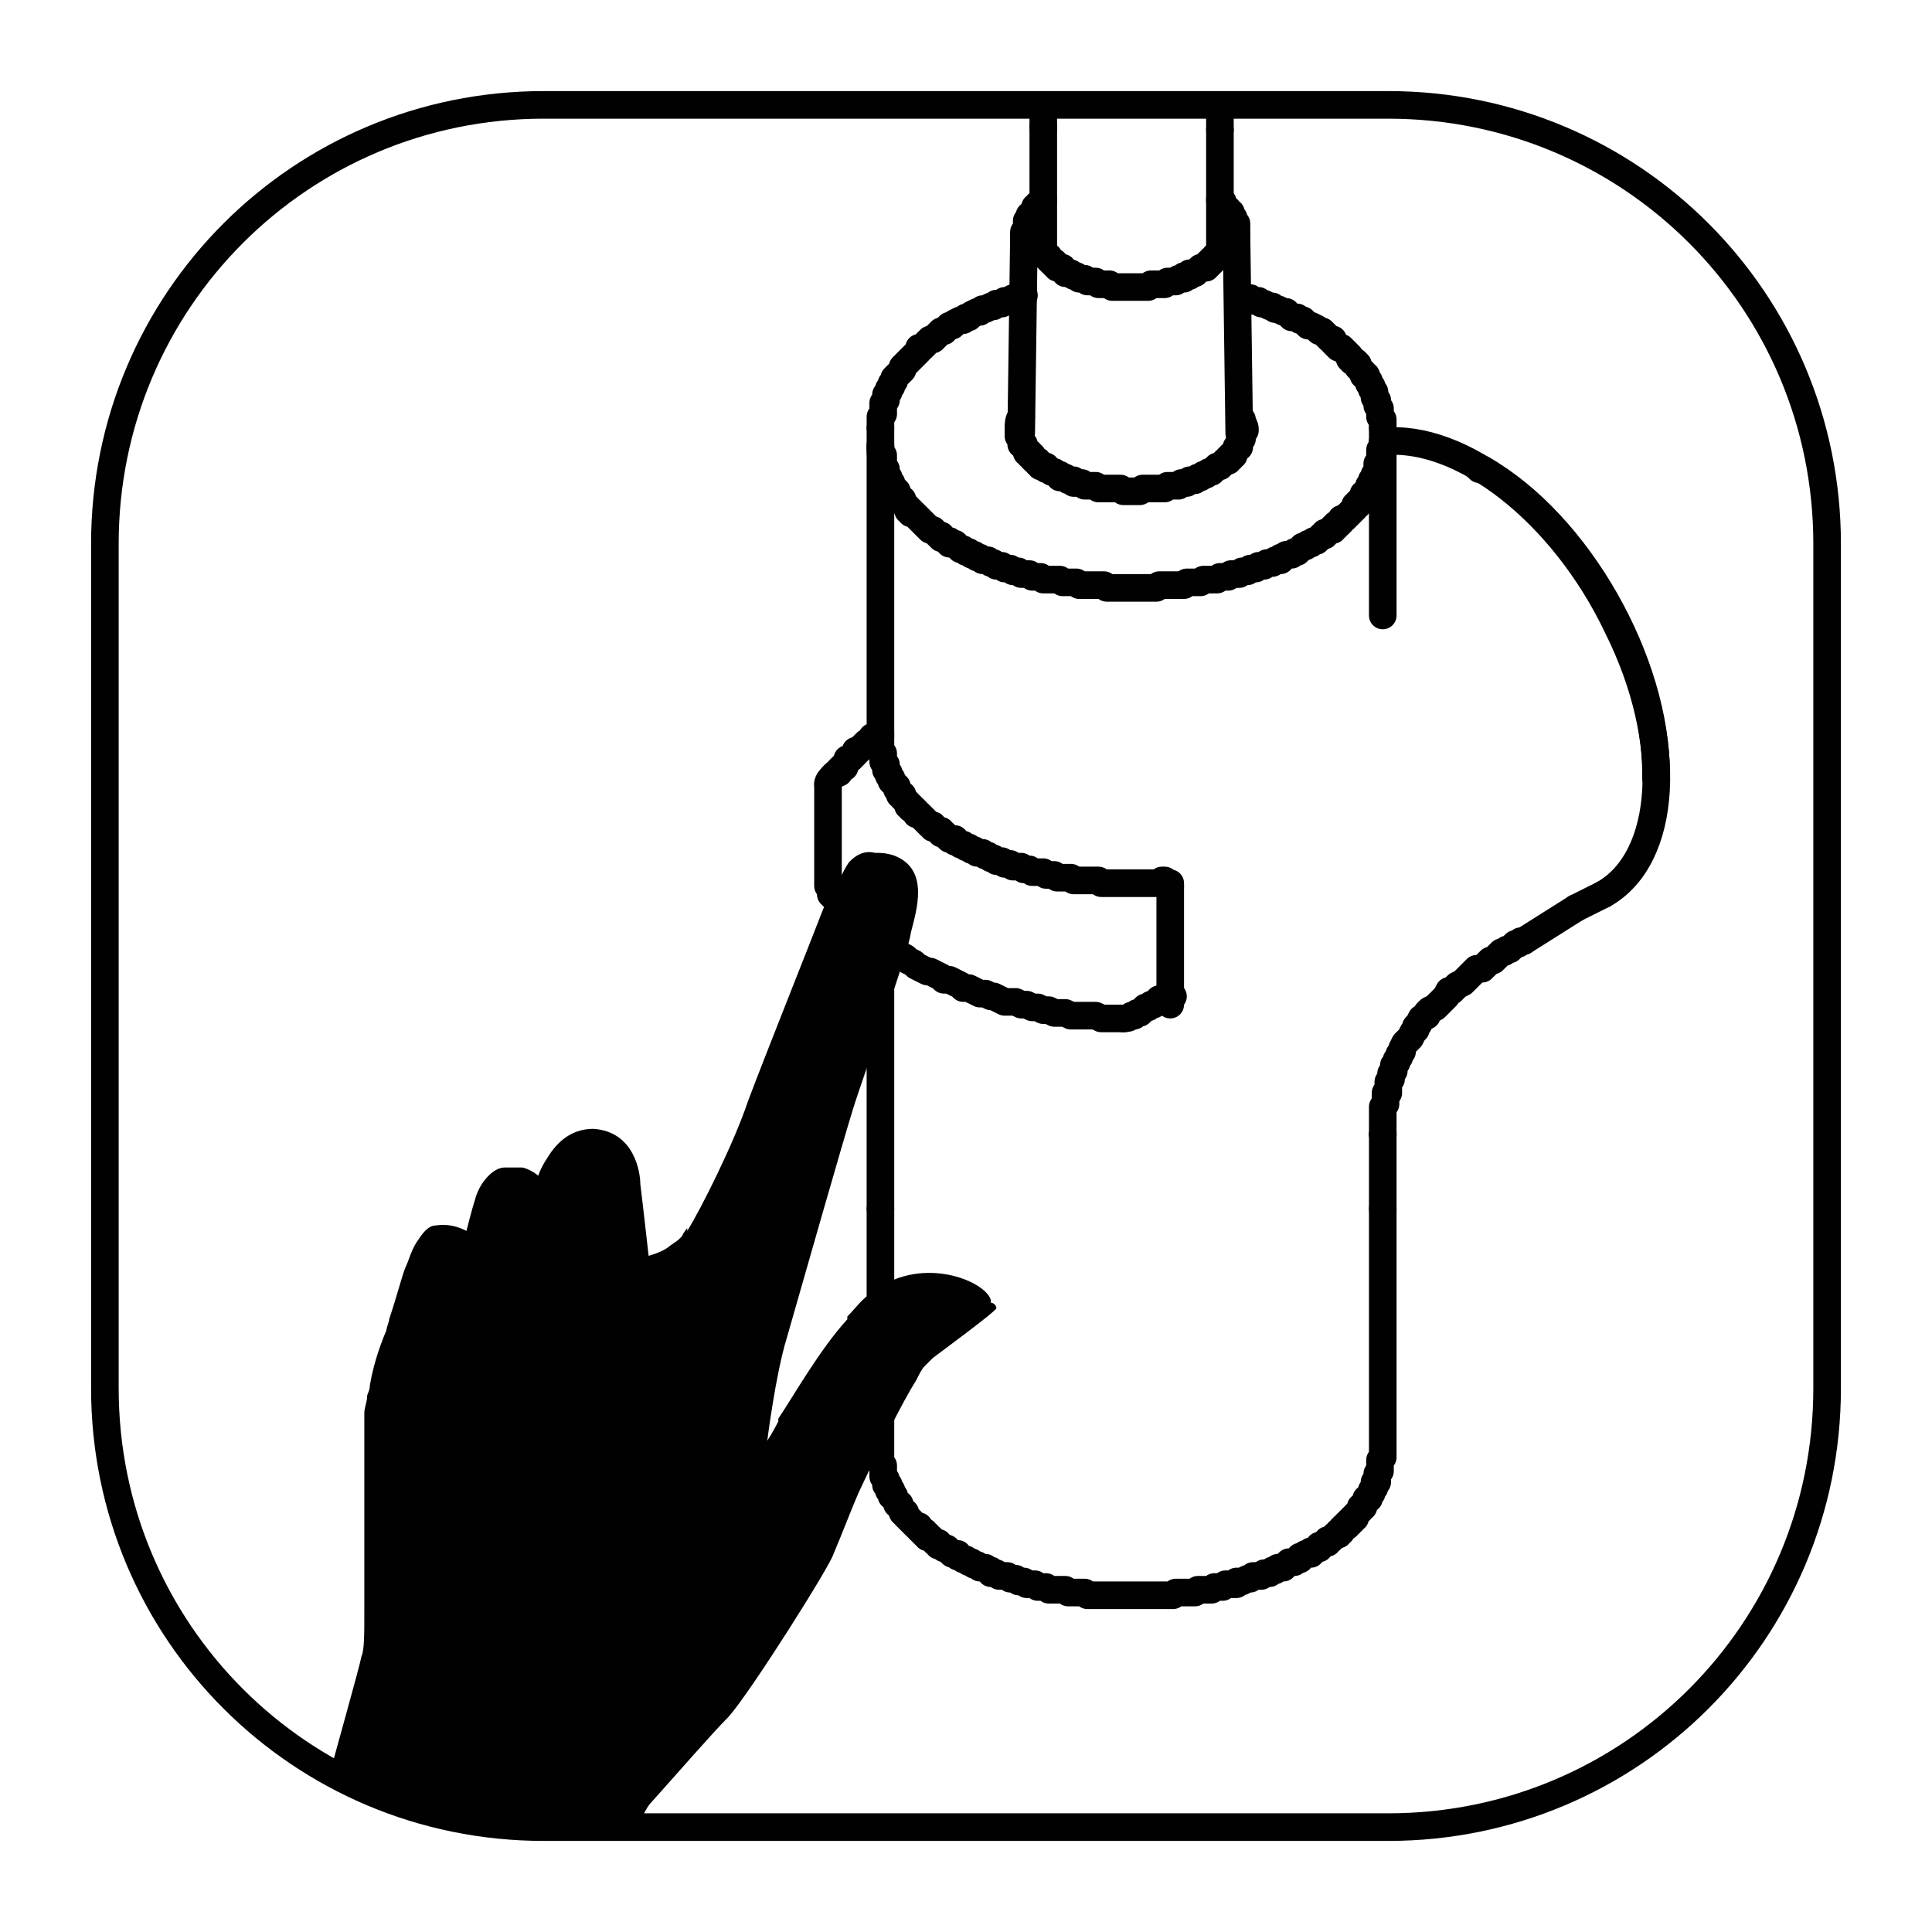
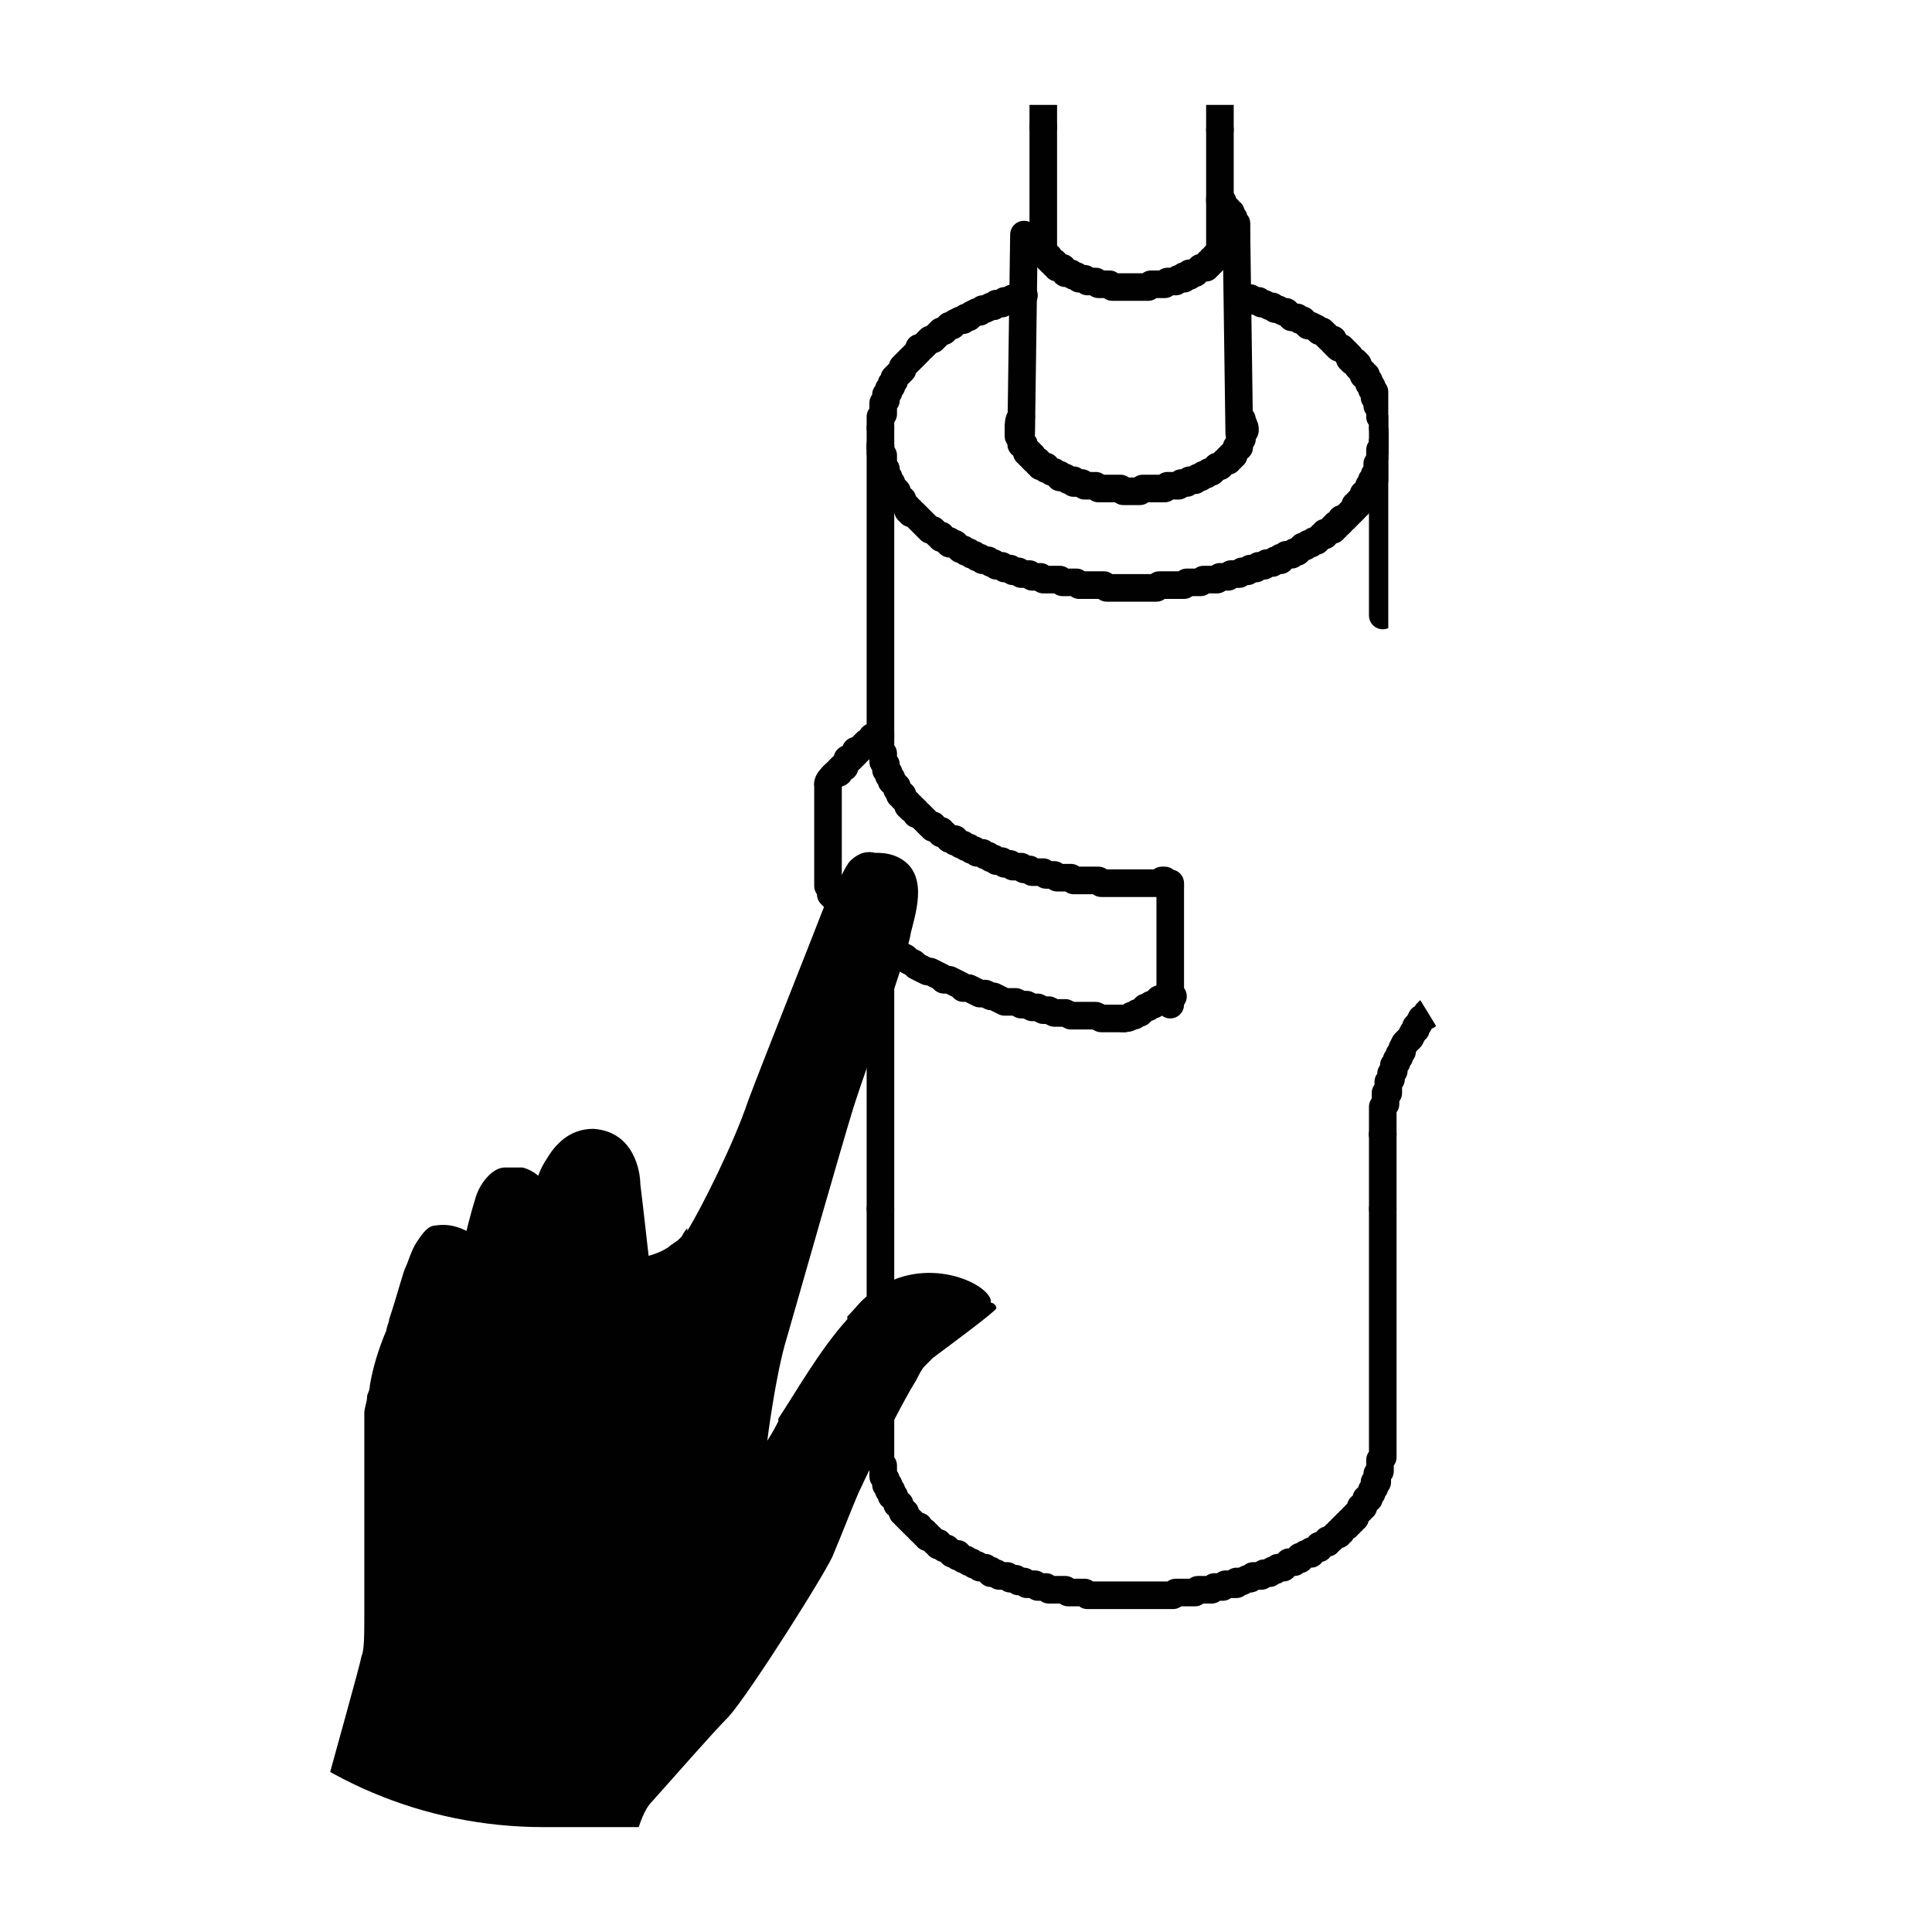
<svg xmlns="http://www.w3.org/2000/svg" xmlns:xlink="http://www.w3.org/1999/xlink" version="1.1" id="Layer_1" x="0px" y="0px" viewBox="0 0 70 70" style="enable-background:new 0 0 70 70;" xml:space="preserve">
  <style type="text/css">
	.st0{clip-path:url(#SVGID_00000153668361078738539300000017263782167891710599_);}
	.st1{fill:none;stroke:#010101;stroke-linecap:round;stroke-linejoin:round;stroke-miterlimit:10;}
	.st2{fill:#010101;}
	.st3{fill:none;stroke:#010101;stroke-miterlimit:10;}
	.st4{clip-path:url(#SVGID_00000176043387775486687430000012844617192208595857_);}
	.st5{fill:#010101;stroke:#010101;stroke-width:0.5;stroke-linecap:round;stroke-linejoin:round;stroke-miterlimit:10;}
	.st6{fill:none;stroke:#010101;stroke-width:0.5;stroke-linecap:round;stroke-linejoin:round;stroke-miterlimit:10;}
	.st7{fill:#010101;stroke:#010101;stroke-width:0.5;stroke-linecap:round;stroke-linejoin:bevel;stroke-miterlimit:10;}
	.st8{fill-rule:evenodd;clip-rule:evenodd;fill:#010101;stroke:#010101;stroke-miterlimit:10;}
	.st9{fill-rule:evenodd;clip-rule:evenodd;fill:#010101;}
</style>
  <g>
    <g>
      <g>
        <defs>
-           <path id="SVGID_1_" d="M50.3,66.2H19.7c-8.8,0-15.9-7.1-15.9-15.9V19.7c0-8.8,7.1-15.9,15.9-15.9h30.6c8.8,0,15.9,7.1,15.9,15.9      v30.6C66.2,59.1,59.1,66.2,50.3,66.2z" />
+           <path id="SVGID_1_" d="M50.3,66.2H19.7c-8.8,0-15.9-7.1-15.9-15.9V19.7c0-8.8,7.1-15.9,15.9-15.9h30.6v30.6C66.2,59.1,59.1,66.2,50.3,66.2z" />
        </defs>
        <clipPath id="SVGID_00000059286708456548540520000016119194674846342076_">
          <use xlink:href="#SVGID_1_" style="overflow:visible;" />
        </clipPath>
        <g style="clip-path:url(#SVGID_00000059286708456548540520000016119194674846342076_);">
          <g>
            <polyline class="st1" points="31.9,43.8 31.9,43.9 31.9,52.6 31.9,52.6 31.9,52.7 31.9,52.7 31.9,52.8 31.9,52.9 31.9,52.9        31.9,53 32,53.1 32,53.1 32,53.2 32,53.3 32,53.3 32,53.4 32,53.5 32,53.5 32.1,53.6 32.1,53.7 32.1,53.7 32.1,53.8 32.2,53.8        32.2,53.9 32.2,54 32.3,54 32.3,54.1 32.3,54.2 32.4,54.2 32.4,54.3 32.4,54.3 32.5,54.4 32.5,54.5 32.6,54.5 32.6,54.6        32.6,54.6 32.7,54.7 32.7,54.8 32.8,54.8 32.8,54.9 32.9,55 32.9,55 33,55.1 33,55.1 33.1,55.2 33.1,55.2 33.2,55.3 33.3,55.3        33.3,55.4 33.4,55.5 33.5,55.5 33.5,55.6 33.6,55.6 33.6,55.7 33.7,55.7 33.8,55.8 33.8,55.8 33.9,55.9 34,55.9 34,56 34.1,56        34.2,56.1 34.3,56.1 34.4,56.2 34.4,56.2 34.5,56.3 34.6,56.3 34.7,56.3 34.7,56.4 34.8,56.4 34.9,56.5 35,56.5 35.1,56.6        35.2,56.6 35.2,56.6 35.3,56.7 35.4,56.7 35.5,56.8 35.6,56.8 35.7,56.8 35.8,56.9 35.9,56.9 35.9,57 36,57 36.1,57 36.2,57.1        36.3,57.1 36.4,57.1 36.5,57.1 36.6,57.2 36.7,57.2 36.8,57.2 36.9,57.3 37,57.3 37.1,57.3 37.2,57.4 37.3,57.4 37.4,57.4        37.5,57.4 37.6,57.5 37.7,57.5 37.8,57.5 37.9,57.5 38,57.6 38.1,57.6 38.3,57.6 38.4,57.6 38.5,57.6 38.6,57.6 38.7,57.7        38.8,57.7 38.9,57.7 39,57.7 39.1,57.7 39.2,57.7 39.3,57.7 39.4,57.8 39.5,57.8 39.7,57.8 39.8,57.8 39.9,57.8 40,57.8        40.1,57.8 40.2,57.8 40.3,57.8 40.4,57.8 40.5,57.8 40.6,57.8 40.8,57.8 40.9,57.8 41,57.8 41.1,57.8 41.2,57.8 41.3,57.8        41.4,57.8 41.5,57.8 41.6,57.8 41.8,57.8 41.9,57.8 42,57.8 42.1,57.8 42.2,57.8 42.3,57.8 42.4,57.8 42.5,57.8 42.6,57.7        42.8,57.7 42.9,57.7 43,57.7 43.1,57.7 43.2,57.7 43.3,57.7 43.4,57.6 43.5,57.6 43.6,57.6 43.7,57.6 43.8,57.6 43.9,57.6        44,57.5 44.1,57.5 44.2,57.5 44.3,57.5 44.4,57.4 44.5,57.4 44.7,57.4 44.8,57.4 44.8,57.3 44.9,57.3 45,57.3 45.2,57.2        45.3,57.2 45.3,57.2 45.4,57.1 45.5,57.1 45.6,57.1 45.7,57.1 45.8,57 45.9,57 46,57 46.1,56.9 46.2,56.9 46.3,56.8 46.4,56.8        46.5,56.8 46.6,56.7 46.6,56.7 46.7,56.6 46.8,56.6 46.9,56.6 47,56.5 47.1,56.5 47.1,56.4 47.2,56.4 47.3,56.3 47.4,56.3        47.5,56.3 47.5,56.2 47.6,56.2 47.7,56.1 47.8,56.1 47.8,56 47.9,56 48,55.9 48.1,55.9 48.1,55.8 48.2,55.8 48.3,55.7        48.3,55.7 48.4,55.6 48.5,55.6 48.5,55.5 48.6,55.5 48.6,55.4 48.7,55.3 48.8,55.3 48.8,55.2 48.9,55.2 48.9,55.1 49,55.1        49,55 49.1,55 49.1,54.9 49.2,54.8 49.2,54.8 49.3,54.7 49.3,54.6 49.4,54.6 49.4,54.5 49.4,54.5 49.5,54.4 49.5,54.3        49.6,54.3 49.6,54.2 49.6,54.2 49.7,54.1 49.7,54 49.7,54 49.8,53.9 49.8,53.9 49.8,53.8 49.8,53.7 49.9,53.7 49.9,53.6        49.9,53.5 49.9,53.5 49.9,53.4 50,53.3 50,53.3 50,53.2 50,53.1 50,53.1 50,53 50,52.9 50,52.9 50.1,52.8 50.1,52.7 50.1,52.7        50.1,52.6 50.1,52.6 50.1,43.9 50.1,43.8      " />
            <path class="st1" d="M58.1,32.4c2.3-1.3,2.6-5.5,0.5-9.7c-2-4.2-5.7-7-8.5-6.7" />
            <path class="st1" d="M60,28c0-4-2.8-9-6.3-11" />
            <line class="st1" x1="57.1" y1="32.9" x2="58.1" y2="32.4" />
            <line class="st1" x1="60" y1="28" x2="60" y2="28.2" />
            <line class="st1" x1="53.6" y1="17" x2="53.5" y2="16.9" />
            <line class="st1" x1="50.1" y1="41.1" x2="50.1" y2="41.1" />
            <line class="st1" x1="42.4" y1="32.1" x2="42.4" y2="32.1" />
            <path class="st1" d="M42.3,36.1c0.1,0,0.1,0,0.2,0" />
            <line class="st1" x1="55.2" y1="34.1" x2="55.2" y2="34.1" />
            <line class="st1" x1="50.1" y1="16.2" x2="50.1" y2="22.3" />
            <line class="st1" x1="50.1" y1="41.1" x2="50.1" y2="43.8" />
            <line class="st1" x1="31.9" y1="16.2" x2="31.9" y2="26.7" />
            <line class="st1" x1="31.9" y1="34.1" x2="31.9" y2="43.8" />
            <polyline class="st1" points="42.4,36.4 42.4,36.4 42.4,36.3 42.4,36.3 42.4,36.3 42.4,36.3 42.4,36.3 42.4,32.1 42.4,32        42.4,32 42.4,32 42.4,32 42.4,32 42.4,32 42.3,32 42.3,32 42.3,32 42.3,32 42.2,31.9 42.2,31.9 42.2,31.9 42.1,31.9 42.1,31.9        42,32 41.9,32 41.7,32 41.6,32 41.5,32 41.4,32 41.3,32 41.1,32 41,32 40.9,32 40.8,32 40.7,32 40.5,32 40.4,32 40.3,32        40.2,32 40.1,32 39.9,32 39.8,31.9 39.7,31.9 39.6,31.9 39.5,31.9 39.4,31.9 39.2,31.9 39.1,31.9 39,31.9 38.9,31.9 38.8,31.8        38.7,31.8 38.5,31.8 38.4,31.8 38.3,31.8 38.2,31.7 38.1,31.7 38,31.7 37.9,31.7 37.8,31.6 37.6,31.6 37.5,31.6 37.4,31.6        37.3,31.5 37.2,31.5 37.1,31.5 37,31.4 36.9,31.4 36.8,31.4 36.7,31.4 36.6,31.3 36.4,31.3 36.4,31.3 36.3,31.2 36.1,31.2        36,31.1 35.9,31.1 35.9,31.1 35.8,31 35.7,31 35.6,30.9 35.5,30.9 35.4,30.9 35.3,30.8 35.2,30.8 35.1,30.7 35,30.7 34.9,30.6        34.8,30.6 34.7,30.5 34.6,30.5 34.6,30.4 34.5,30.4 34.4,30.4 34.3,30.3 34.2,30.2 34.1,30.2 34.1,30.1 34,30.1 33.9,30        33.8,30 33.8,29.9 33.7,29.9 33.6,29.8 33.6,29.8 33.5,29.7 33.4,29.6 33.4,29.6 33.3,29.5 33.2,29.5 33.2,29.4 33.1,29.3        33,29.3 33,29.2 32.9,29.2 32.9,29.1 32.8,29 32.8,29 32.7,28.9 32.7,28.8 32.6,28.8 32.6,28.7 32.5,28.6 32.5,28.6 32.5,28.5        32.4,28.4 32.4,28.4 32.3,28.3 32.3,28.2 32.3,28.2 32.2,28.1 32.2,28 32.2,28 32.1,27.9 32.1,27.8 32.1,27.8 32.1,27.7        32,27.6 32,27.5 32,27.5 32,27.4 32,27.3 32,27.3 31.9,27.2 31.9,27.1 31.9,27 31.9,27 31.9,26.9 31.9,26.8 31.9,26.8        31.9,26.7      " />
            <line class="st1" x1="50.1" y1="16.2" x2="50.1" y2="16.1" />
            <line class="st1" x1="31.9" y1="16.1" x2="31.9" y2="16.2" />
            <polyline class="st1" points="50.1,41.1 50.1,41 50.1,40.9 50.1,40.9 50.1,40.8 50.1,40.8 50.1,40.7 50.1,40.6 50.1,40.6        50.1,40.5 50.1,40.4 50.1,40.3 50.1,40.3 50.1,40.2 50.1,40.1 50.1,40.1 50.2,40 50.2,39.9 50.2,39.8 50.2,39.8 50.2,39.7        50.2,39.6 50.3,39.6 50.3,39.5 50.3,39.4 50.3,39.3 50.3,39.3 50.3,39.2 50.4,39.1 50.4,39 50.4,39 50.4,38.9 50.5,38.8        50.5,38.8 50.5,38.7 50.5,38.6 50.6,38.5 50.6,38.5 50.6,38.4 50.7,38.3 50.7,38.3 50.7,38.2 50.8,38.1 50.8,38 50.9,37.8        51,37.7 51.1,37.6 51.2,37.4 51.3,37.3 51.3,37.2 51.4,37.1 51.5,36.9 51.7,36.8 51.7,36.7 51.8,36.6 52,36.5 52.1,36.4        52.2,36.3 52.3,36.2 52.4,36.1 52.5,35.9 52.6,35.9 52.7,35.8 52.8,35.7 53,35.6 53.1,35.5 53.2,35.4 53.3,35.3 53.4,35.2        53.5,35.1 53.7,35.1 53.8,35 53.9,34.9 54,34.8 54.1,34.8 54.2,34.7 54.3,34.6 54.4,34.5 54.5,34.5 54.6,34.4 54.7,34.4        54.8,34.3 54.9,34.2 55,34.2 55.1,34.1 55.2,34.1 57.1,32.9      " />
            <line class="st1" x1="44.8" y1="8.5" x2="44.9" y2="15.7" />
            <line class="st1" x1="37.1" y1="8.5" x2="37" y2="15.7" />
            <polyline class="st1" points="44.8,8.5 44.8,8.5 44.8,8.4 44.8,8.4 44.8,8.3 44.8,8.3 44.8,8.2 44.8,8.2 44.8,8.2 44.8,8.1        44.8,8.1 44.7,8 44.7,8 44.7,8 44.7,7.9 44.7,7.9 44.6,7.8 44.6,7.8 44.6,7.8 44.6,7.7 44.5,7.7 44.5,7.6 44.5,7.6 44.5,7.6        44.4,7.5 44.4,7.5 44.4,7.5 44.3,7.4 44.3,7.4 44.3,7.3 44.2,7.3 44.2,7.3 44.2,7.2      " />
-             <polyline class="st1" points="37.8,7.2 37.8,7.3 37.7,7.3 37.7,7.3 37.7,7.4 37.6,7.4 37.6,7.5 37.6,7.5 37.5,7.5 37.5,7.6        37.5,7.6 37.4,7.7 37.4,7.7 37.4,7.7 37.4,7.8 37.3,7.8 37.3,7.8 37.3,7.9 37.3,7.9 37.3,8 37.2,8 37.2,8 37.2,8.1 37.2,8.1        37.2,8.2 37.2,8.2 37.2,8.2 37.2,8.3 37.2,8.3 37.1,8.4 37.1,8.4 37.1,8.5 37.1,8.5      " />
            <polyline class="st1" points="37.6,8.5 37.6,8.5 37.6,8.6 37.6,8.6 37.6,8.7 37.6,8.7 37.7,8.8 37.7,8.8 37.7,8.8 37.7,8.9        37.7,8.9 37.7,9 37.8,9 37.8,9.1 37.8,9.1 37.8,9.2 37.9,9.2 37.9,9.2 37.9,9.3 38,9.3 38,9.4 38,9.4 38.1,9.5 38.1,9.5        38.2,9.5 38.2,9.6 38.3,9.6 38.3,9.7 38.4,9.7 38.4,9.7 38.5,9.7 38.5,9.8 38.6,9.8 38.6,9.9 38.7,9.9 38.8,9.9 38.8,9.9        38.9,10 39,10 39,10 39.1,10.1 39.2,10.1 39.2,10.1 39.3,10.1 39.4,10.2 39.4,10.2 39.5,10.2 39.6,10.2 39.7,10.2 39.8,10.3        39.8,10.3 39.9,10.3 40,10.3 40.1,10.3 40.2,10.3 40.2,10.3 40.3,10.4 40.4,10.4 40.5,10.4 40.6,10.4 40.6,10.4 40.7,10.4        40.8,10.4 40.9,10.4 41,10.4 41.1,10.4 41.1,10.4 41.2,10.4 41.3,10.4 41.4,10.4 41.5,10.4 41.6,10.4 41.6,10.4 41.7,10.3        41.8,10.3 41.9,10.3 42,10.3 42,10.3 42.1,10.3 42.2,10.3 42.3,10.2 42.4,10.2 42.4,10.2 42.5,10.2 42.6,10.2 42.7,10.1        42.7,10.1 42.8,10.1 42.9,10.1 42.9,10 43,10 43.1,10 43.1,9.9 43.2,9.9 43.3,9.9 43.3,9.9 43.4,9.8 43.4,9.8 43.5,9.7        43.5,9.7 43.6,9.7 43.7,9.7 43.7,9.6 43.8,9.6 43.8,9.5 43.8,9.5 43.9,9.5 43.9,9.4 44,9.4 44,9.3 44,9.3 44.1,9.2 44.1,9.2        44.1,9.2 44.2,9.1 44.2,9.1 44.2,9 44.2,9 44.3,8.9 44.3,8.9 44.3,8.8 44.3,8.8 44.3,8.8 44.3,8.7 44.3,8.7 44.3,8.6 44.3,8.6        44.3,8.5 44.3,8.5      " />
            <line class="st1" x1="44.2" y1="4.7" x2="44.2" y2="9.1" />
            <line class="st1" x1="37.8" y1="4.6" x2="37.8" y2="9.1" />
            <path class="st1" d="M45.1,15.6c0-0.2-0.1-0.3-0.1-0.4" />
            <path class="st1" d="M37,15.1c-0.1,0.1-0.1,0.3-0.1,0.4" />
            <polyline class="st1" points="36.9,15.5 36.9,15.5 36.9,15.6 36.9,15.6 36.9,15.7 36.9,15.7 36.9,15.8 36.9,15.8 37,15.9        37,15.9 37,16 37,16.1 37.1,16.1 37.1,16.2 37.1,16.2 37.2,16.3 37.2,16.3 37.2,16.4 37.3,16.4 37.3,16.5 37.4,16.5 37.4,16.6        37.4,16.6 37.5,16.7 37.6,16.7 37.6,16.8 37.7,16.8 37.7,16.9 37.8,16.9 37.9,16.9 37.9,17 38,17 38.1,17.1 38.1,17.1        38.2,17.1 38.3,17.2 38.4,17.2 38.4,17.3 38.5,17.3 38.6,17.3 38.7,17.4 38.8,17.4 38.9,17.4 38.9,17.5 39,17.5 39.1,17.5        39.2,17.5 39.3,17.6 39.4,17.6 39.5,17.6 39.6,17.6 39.7,17.6 39.8,17.7 39.9,17.7 40,17.7 40.1,17.7 40.2,17.7 40.3,17.7        40.4,17.7 40.5,17.7 40.6,17.7 40.7,17.8 40.8,17.8 40.9,17.8 41,17.8 41.1,17.8 41.2,17.8 41.3,17.8 41.4,17.7 41.5,17.7        41.6,17.7 41.7,17.7 41.8,17.7 41.9,17.7 42,17.7 42.1,17.7 42.2,17.7 42.3,17.6 42.4,17.6 42.5,17.6 42.6,17.6 42.7,17.6        42.8,17.5 42.9,17.5 42.9,17.5 43,17.5 43.1,17.4 43.2,17.4 43.3,17.4 43.4,17.3 43.4,17.3 43.5,17.3 43.6,17.2 43.7,17.2        43.8,17.1 43.8,17.1 43.9,17.1 44,17 44,17 44.1,16.9 44.2,16.9 44.2,16.9 44.3,16.8 44.3,16.8 44.4,16.7 44.5,16.7 44.5,16.6        44.6,16.6 44.6,16.5 44.7,16.5 44.7,16.4 44.7,16.4 44.8,16.3 44.8,16.3 44.8,16.2 44.9,16.2 44.9,16.1 44.9,16.1 44.9,16        45,15.9 45,15.9 45,15.8 45,15.8 45,15.7 45,15.7 45.1,15.6 45.1,15.6 45.1,15.5 45.1,15.5      " />
            <polyline class="st1" points="50.1,15.5 50.1,15.4 50.1,15.3 50.1,15.2 50,15.1 50,15.1 50,15 50,14.9 50,14.8 49.9,14.7        49.9,14.6 49.9,14.5 49.8,14.4 49.8,14.3 49.8,14.2 49.7,14.1 49.7,14 49.6,13.9 49.6,13.8 49.5,13.7 49.5,13.6 49.4,13.6        49.4,13.5 49.3,13.4 49.2,13.3 49.2,13.2 49.1,13.1 49,13.1 48.9,13 48.9,12.9 48.8,12.8 48.7,12.7 48.6,12.6 48.5,12.6        48.4,12.5 48.3,12.4 48.3,12.3 48.2,12.3 48.1,12.2 48,12.1 47.9,12 47.8,12 47.7,11.9 47.5,11.8 47.4,11.8 47.3,11.7        47.2,11.6 47.1,11.6 47,11.5 46.8,11.5 46.7,11.4 46.6,11.3 46.5,11.3 46.3,11.2 46.2,11.2 46.1,11.1 46,11.1 45.8,11 45.7,11        45.6,10.9 45.4,10.9 45.3,10.8 45.1,10.8 45,10.7 44.9,10.7      " />
            <polyline class="st1" points="37.1,10.7 37,10.7 36.8,10.8 36.7,10.8 36.5,10.9 36.4,10.9 36.3,11 36.1,11 36,11.1 35.9,11.1        35.7,11.2 35.6,11.2 35.5,11.3 35.4,11.3 35.2,11.4 35.1,11.5 35,11.5 34.9,11.6 34.8,11.6 34.6,11.7 34.5,11.8 34.4,11.8        34.3,11.9 34.2,12 34.1,12 34,12.1 33.9,12.2 33.8,12.3 33.7,12.3 33.6,12.4 33.5,12.5 33.4,12.6 33.3,12.6 33.3,12.7        33.2,12.8 33.1,12.9 33,13 32.9,13.1 32.9,13.1 32.8,13.2 32.7,13.3 32.7,13.4 32.6,13.5 32.5,13.6 32.5,13.6 32.4,13.7        32.4,13.8 32.3,13.9 32.3,14 32.2,14.1 32.2,14.2 32.1,14.3 32.1,14.4 32.1,14.5 32,14.6 32,14.7 32,14.8 32,14.9 32,15        31.9,15.1 31.9,15.1 31.9,15.2 31.9,15.3 31.9,15.4 31.9,15.5      " />
            <line class="st1" x1="50.1" y1="15.5" x2="50.1" y2="16" />
            <polyline class="st1" points="31.9,15.5 31.9,16 31.9,16.1 31.9,16.1 31.9,16.2 31.9,16.2 31.9,16.3 31.9,16.4 31.9,16.4        32,16.5 32,16.6 32,16.6 32,16.7 32,16.8 32,16.8 32,16.9 32,17 32.1,17 32.1,17.1 32.1,17.2 32.1,17.2 32.2,17.3 32.2,17.4        32.2,17.4 32.3,17.5 32.3,17.6 32.3,17.6 32.4,17.7 32.4,17.7 32.5,17.8 32.5,17.9 32.5,17.9 32.6,18 32.6,18 32.6,18.1        32.7,18.1 32.7,18.2 32.8,18.3 32.8,18.3 32.9,18.4 32.9,18.5 33,18.5 33,18.6 33.1,18.6 33.2,18.7 33.2,18.7 33.3,18.8        33.3,18.8 33.4,18.9 33.5,19 33.5,19 33.6,19.1 33.6,19.1 33.7,19.2 33.8,19.2 33.9,19.3 33.9,19.3 34,19.4 34.1,19.4        34.1,19.5 34.2,19.5 34.3,19.6 34.4,19.6 34.4,19.7 34.5,19.7 34.6,19.7 34.7,19.8 34.7,19.8 34.8,19.9 34.9,19.9 35,20        35.1,20 35.2,20.1 35.2,20.1 35.3,20.1 35.4,20.2 35.5,20.2 35.6,20.3 35.7,20.3 35.8,20.3 35.9,20.4 36,20.4 36,20.4        36.1,20.5 36.2,20.5 36.3,20.5 36.4,20.6 36.5,20.6 36.6,20.6 36.7,20.7 36.8,20.7 36.9,20.7 37,20.8 37.1,20.8 37.2,20.8        37.3,20.8 37.4,20.9 37.5,20.9 37.6,20.9 37.7,20.9 37.8,21 37.9,21 38,21 38.1,21 38.3,21 38.4,21 38.5,21.1 38.6,21.1        38.7,21.1 38.8,21.1 38.9,21.1 39,21.1 39.1,21.2 39.2,21.2 39.3,21.2 39.4,21.2 39.5,21.2 39.7,21.2 39.8,21.2 39.9,21.2        40,21.2 40.1,21.3 40.2,21.3 40.3,21.3 40.4,21.3 40.5,21.3 40.6,21.3 40.8,21.3 40.9,21.3 41,21.3 41.1,21.3 41.2,21.3        41.3,21.3 41.4,21.3 41.5,21.3 41.6,21.3 41.8,21.3 41.9,21.3 42,21.2 42.1,21.2 42.2,21.2 42.3,21.2 42.4,21.2 42.5,21.2        42.6,21.2 42.7,21.2 42.9,21.2 43,21.1 43.1,21.1 43.2,21.1 43.3,21.1 43.4,21.1 43.5,21.1 43.6,21 43.7,21 43.8,21 43.9,21        44,21 44.1,21 44.2,20.9 44.3,20.9 44.4,20.9 44.5,20.9 44.6,20.8 44.7,20.8 44.8,20.8 44.9,20.8 45,20.7 45.1,20.7 45.2,20.7        45.3,20.6 45.4,20.6 45.5,20.6 45.6,20.5 45.7,20.5 45.8,20.5 45.9,20.4 46,20.4 46.1,20.4 46.2,20.3 46.3,20.3 46.4,20.3        46.4,20.2 46.5,20.2 46.6,20.1 46.7,20.1 46.8,20.1 46.9,20 47,20 47.1,19.9 47.1,19.9 47.2,19.8 47.3,19.8 47.4,19.7        47.4,19.7 47.5,19.7 47.6,19.6 47.7,19.6 47.8,19.5 47.8,19.5 47.9,19.4 48,19.4 48,19.3 48.1,19.3 48.2,19.2 48.3,19.2        48.3,19.1 48.4,19.1 48.4,19 48.5,19 48.6,18.9 48.6,18.8 48.7,18.8 48.8,18.7 48.8,18.7 48.9,18.6 48.9,18.6 49,18.5 49,18.5        49.1,18.4 49.1,18.3 49.2,18.3 49.2,18.2 49.3,18.1 49.3,18.1 49.4,18 49.4,18 49.4,17.9 49.5,17.9 49.5,17.8 49.6,17.7        49.6,17.7 49.6,17.6 49.7,17.6 49.7,17.5 49.7,17.4 49.8,17.4 49.8,17.3 49.8,17.2 49.8,17.2 49.9,17.1 49.9,17 49.9,17        49.9,16.9 49.9,16.8 50,16.8 50,16.7 50,16.6 50,16.6 50,16.5 50,16.4 50,16.4 50,16.3 50.1,16.2 50.1,16.2 50.1,16.1        50.1,16.1 50.1,16      " />
            <polyline class="st1" points="41,36.8 41.1,36.8 41.2,36.7 41.3,36.7 41.4,36.6 41.5,36.5 41.6,36.5 41.7,36.4 41.8,36.4        41.9,36.3 41.9,36.3 42,36.2 42.1,36.2 42.2,36.1 42.3,36.1 42.4,36 42.4,35.9      " />
            <path class="st1" d="M40.7,36.9c0.1,0,0.2,0,0.3-0.1" />
            <polyline class="st1" points="30.1,32.4 30.2,32.5 30.3,32.6 30.4,32.8 30.5,32.9 30.6,33 30.7,33.1 30.8,33.2 30.9,33.3        31,33.4 31.2,33.5 31.3,33.6 31.4,33.8 31.5,33.9 31.6,34 31.8,34.1 31.9,34.2 32,34.3 32.2,34.4 32.3,34.4 32.5,34.5        32.6,34.6 32.8,34.7 32.9,34.8 33.1,34.9 33.2,35 33.4,35.1 33.6,35.2 33.7,35.2 33.9,35.3 34.1,35.4 34.2,35.5 34.4,35.5        34.6,35.6 34.8,35.7 34.9,35.8 35.1,35.8 35.3,35.9 35.5,36 35.7,36 35.9,36.1 36,36.1 36.2,36.2 36.4,36.3 36.6,36.3        36.8,36.3 37,36.4 37.2,36.4 37.4,36.5 37.6,36.5 37.8,36.6 38,36.6 38.2,36.7 38.4,36.7 38.6,36.7 38.8,36.8 39,36.8        39.3,36.8 39.5,36.8 39.7,36.8 39.9,36.9 40.1,36.9 40.3,36.9 40.5,36.9 40.7,36.9      " />
            <path class="st1" d="M30.1,32.1c0,0.1,0,0.2,0.1,0.3" />
            <line class="st1" x1="30" y1="28.4" x2="30" y2="32.1" />
            <path class="st1" d="M30.2,28.1c-0.1,0.1-0.2,0.2-0.2,0.3" />
            <polyline class="st1" points="31.9,26.6 31.8,26.6 31.7,26.7 31.6,26.7 31.6,26.8 31.5,26.9 31.4,26.9 31.3,27 31.3,27        31.2,27.1 31.1,27.2 31,27.2 31,27.3 30.9,27.4 30.9,27.4 30.8,27.5 30.7,27.5 30.7,27.6 30.6,27.7 30.6,27.8 30.5,27.8        30.4,27.9 30.4,28 30.3,28 30.2,28.1      " />
            <polyline class="st1" points="37.8,4.6 37.8,4 37.8,3.3 37.8,2.6 37.9,1.9 37.9,1.2 37.9,0.5 38,-0.2 38,-0.9      " />
            <polyline class="st1" points="44.4,-1 44.3,-0.4 44.3,0.3 44.3,0.9 44.2,1.5 44.2,2.2 44.2,2.8 44.2,3.4 44.2,4 44.2,4.7             " />
          </g>
          <path class="st2" d="M11.5,65.9c0.7-2.6,1.5-5.4,1.6-5.9c0.1-0.2,0.1-0.8,0.1-1.6c0-0.1,0-0.2,0-0.3c0-0.2,0-0.4,0-0.6      c0,0,0,0,0,0c0-0.2,0-0.4,0-0.7c0-0.1,0-0.2,0-0.4c0-0.1,0-0.2,0-0.4c0-0.2,0-0.5,0-0.7c0-0.5,0-1,0-1.4c0-0.1,0-0.2,0-0.3      c0-0.3,0-0.6,0-0.9c0-0.7,0-1.2,0-1.5c0-0.2,0.1-0.4,0.1-0.6c0-0.1,0.1-0.2,0.1-0.4c0.1-0.6,0.3-1.3,0.6-2      c0-0.1,0.1-0.3,0.1-0.4c0.3-0.9,0.5-1.7,0.6-1.9c0.1-0.2,0.2-0.6,0.4-0.9c0.2-0.3,0.4-0.6,0.7-0.6c0.6-0.1,1.1,0.2,1.1,0.2      s0.2-0.8,0.3-1.1c0.1-0.4,0.3-0.7,0.5-0.9c0.2-0.2,0.4-0.3,0.6-0.3c0.1,0,0.2,0,0.2,0c0.2,0,0.3,0,0.4,0c0.1,0,0.3,0.1,0.3,0.1      c0.2,0.1,0.3,0.2,0.3,0.2s0.1-0.3,0.3-0.6l0,0l0,0c0.3-0.5,0.8-1.1,1.7-1.1c1.5,0.1,1.7,1.6,1.7,2c0.1,0.8,0.3,2.6,0.3,2.6      s0.4-0.1,0.7-0.3c0.1-0.1,0.3-0.2,0.4-0.3c0,0,0,0,0,0c0,0,0.1-0.1,0.1-0.1c0.1-0.2,0.2-0.3,0.2-0.3s0,0,0,0.1      c0.5-0.8,1.7-3.2,2.2-4.7c0.6-1.6,2.2-5.6,2.7-6.9c0.2-0.5,0.4-0.9,0.7-1.3c0.1-0.2,0.2-0.4,0.3-0.5c0.2-0.2,0.5-0.4,0.9-0.3      c0.2,0,0.4,0,0.7,0.1c1.3,0.5,0.8,2,0.6,2.8c-0.1,0.8-1.6,4.8-2.1,6.4c-0.4,1.3-1.8,6.2-2.4,8.3c-0.4,1.3-0.7,3.7-0.7,3.7      s0.2-0.3,0.4-0.7c0,0,0-0.1,0-0.1c0,0,0,0,0,0c0.6-0.9,1.5-2.5,2.5-3.6c0,0,0-0.1,0-0.1s0,0,0,0c0.3-0.3,0.5-0.6,0.8-0.8      c1.8-1.5,4.2-0.5,4.4,0.2c0,0,0,0,0,0.1c0.1,0,0.2,0.1,0.2,0.2c0,0.1-1.9,1.5-2.3,1.8c0,0,0,0,0,0c0,0,0,0,0,0      c-0.1,0.1-0.2,0.2-0.3,0.3c0,0,0,0,0,0c-0.1,0.1-0.2,0.3-0.3,0.5c-0.5,0.8-1.3,2.4-2.1,4.1c-0.3,0.7-0.6,1.5-0.9,2.2      c-0.1,0.4-3,5-3.8,5.9c-0.6,0.6-1.9,2.1-2.8,3.1c-0.9,0.9-1.3,6-1.3,6h-2.3h-5H10C10,71,10.7,68.5,11.5,65.9z" />
        </g>
      </g>
-       <path class="st3" d="M50.3,66.2H19.7c-8.8,0-15.9-7.1-15.9-15.9V19.7c0-8.8,7.1-15.9,15.9-15.9h30.6c8.8,0,15.9,7.1,15.9,15.9    v30.6C66.2,59.1,59.1,66.2,50.3,66.2z" />
    </g>
  </g>
</svg>